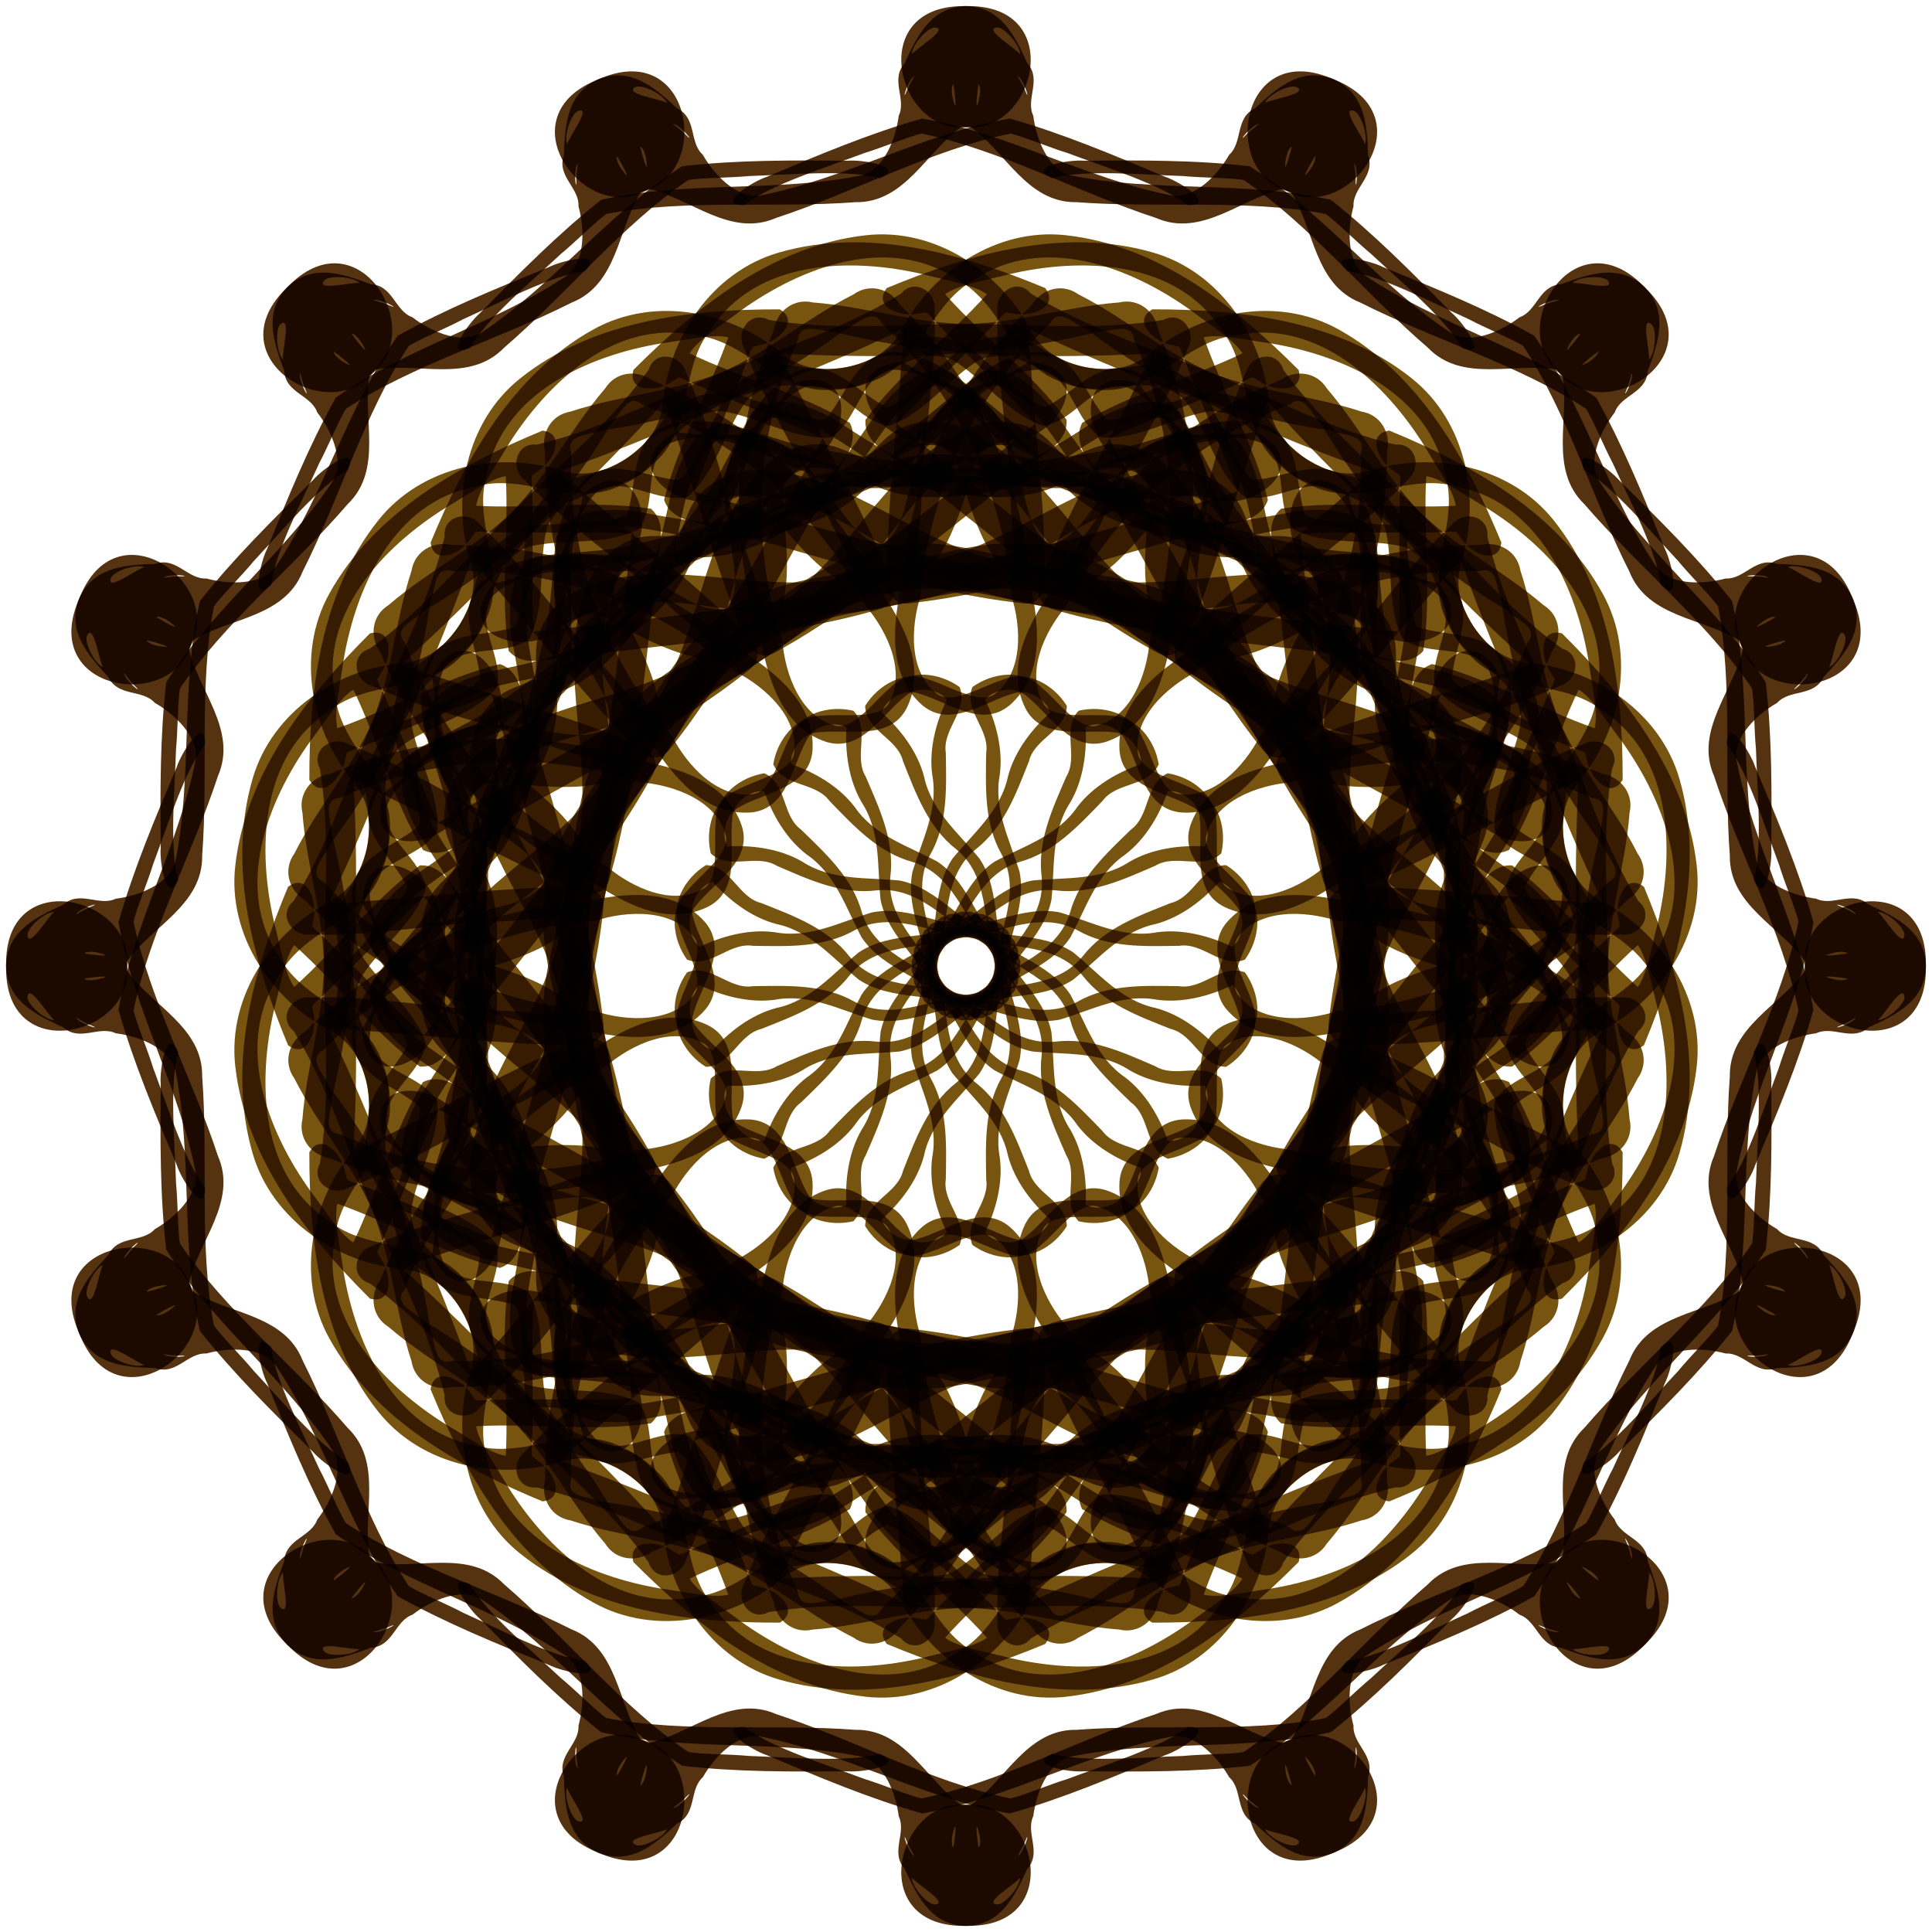
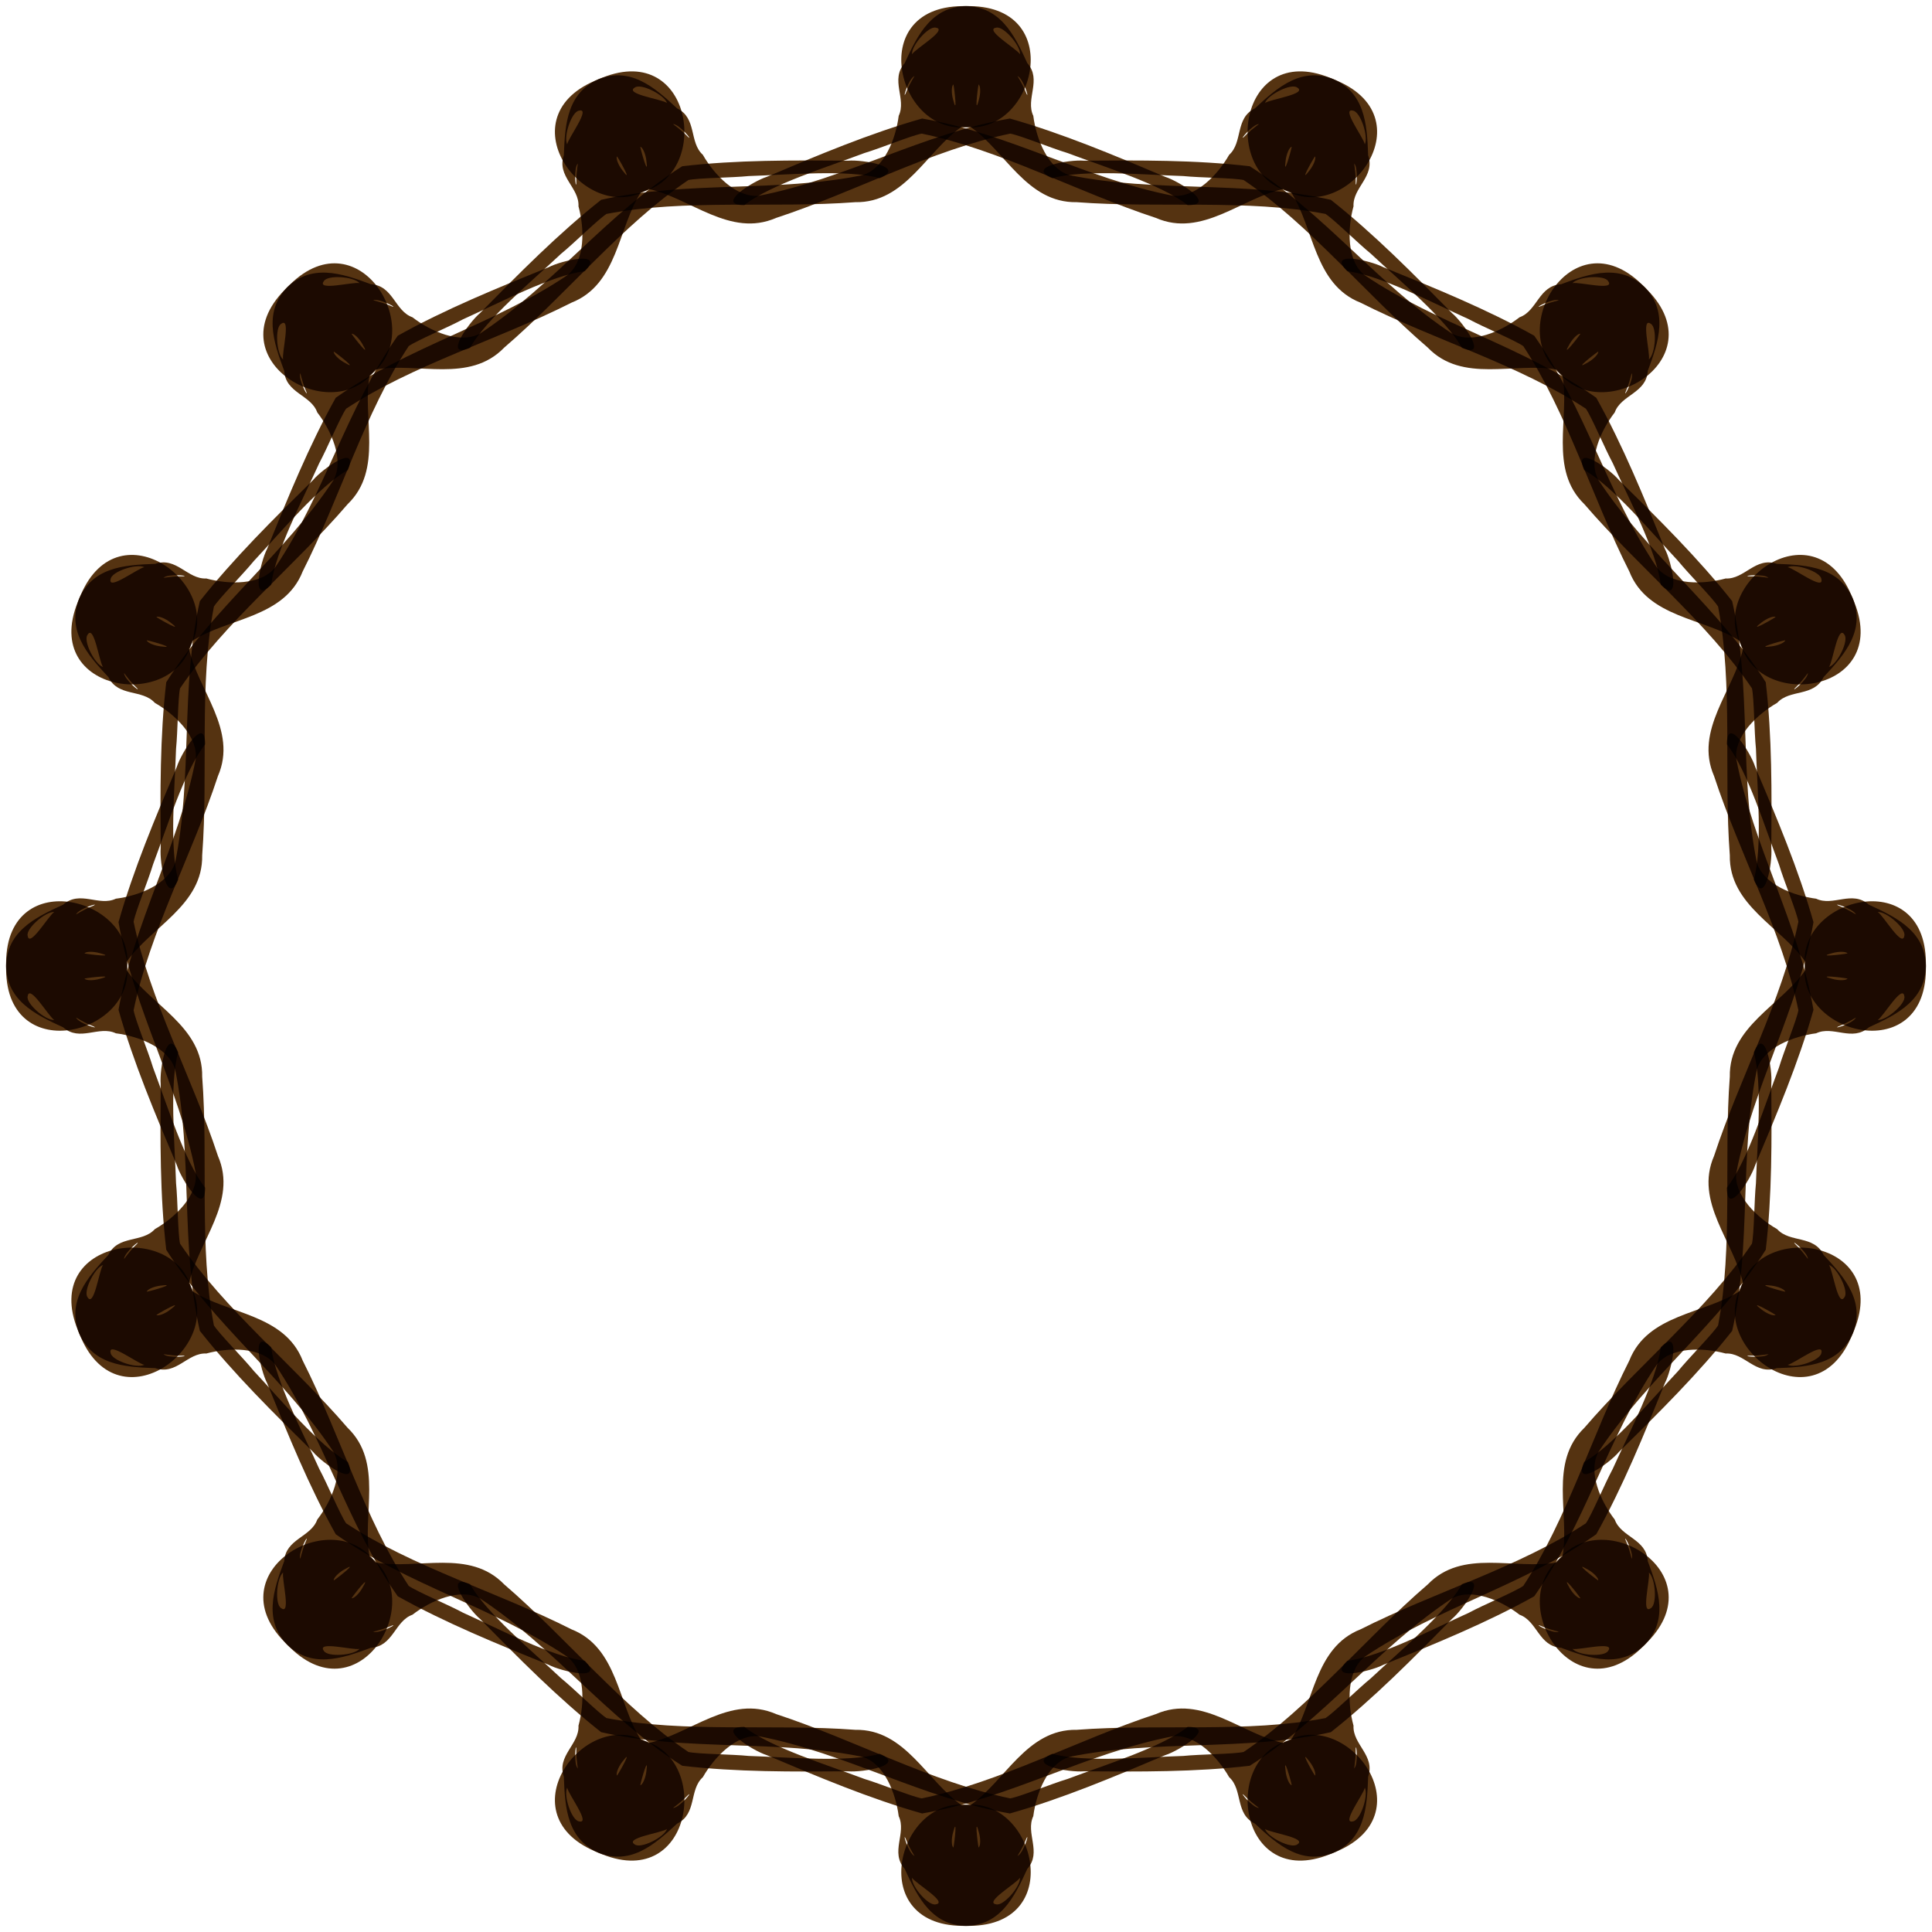
<svg xmlns="http://www.w3.org/2000/svg" xmlns:xlink="http://www.w3.org/1999/xlink" version="1.1" viewBox="-500 -500 1e3 1e3">
  <defs>
    <filter id="a" color-interpolation-filters="sRGB">
      <feGaussianBlur in="SourceAlpha" result="v666" stdDeviation="2.3" />
      <feMorphology in="SourceAlpha" radius="6.6" />
      <feGaussianBlur stdDeviation="8.9" />
      <feColorMatrix result="v777" values="1 0 0 0 0 0 1 0 0 0 0 0 1 0 0 0 0 0 0.3 0" />
      <feComposite in="v666" in2="v777" operator="out" />
      <feGaussianBlur result="v888" stdDeviation="1.7" />
      <feDiffuseLighting surfaceScale="10">
        <feDistantLight azimuth="225" elevation="45" />
      </feDiffuseLighting>
      <feBlend in2="SourceGraphic" mode="multiply" />
      <feComposite in2="SourceAlpha" operator="in" result="v999" />
      <feSpecularLighting in="v888" specularExponent="17.9" surfaceScale="5">
        <feDistantLight azimuth="225" elevation="45" />
      </feSpecularLighting>
      <feComposite in2="v999" operator="atop" />
    </filter>
  </defs>
  <g id="e">
    <g id="d">
      <g id="b">
        <g id="c">
          <g id="L">
-             <path d="m111.24-319c-2.106-2.651 1.661-0.555-4.607-2.404-8.129-1.042-21.391-11.887-10.246-18.476 46.215-0.103 96.923 5.808 134.31 35.698 28.403 22.551 36.29 62.987 25.303 96.507-5.129 19.88 8.407 38.357 24.14 49.012 15.31 10.65 21.437 31.598 12.785 48.45-2.425 11.641-11.042 26.189-9.969 37.425 12.297 11.074 35.502 16.288 34.85 36.634-4.475 45.671-62.55 60.738-68.544 105.95-3.701 24.363-7.033 51.324-26.216 69.057-33.056 30.399-60.673 66.178-86.747 102.6-10.586 14.074-16.826 30.78-25.941 45.583-12.273 10.345-30.581 2.557-42.645-4.274-22.864-14.855-47.713-31.966-76.414-29.414-20.123-3.668-37.833 7.177-55.713 14.21-19.532 8.207-40.138-4.417-50.222-21.189-24.655-35.91-24.153-83.254-51.59-117.72-18.08-26.366-42.086-49.948-50.382-81.758-5.832-15.151-25.632-15.275-38.512-20.012-16.881-2.973-35.542-9.413-42.575-26.633-4.832-11.114-8.181-22.989-15.089-32.772 2.368-36.004 40.319-15.806 40.688 8.338 1.633 8.875 4.698 19.558 15.646 20.222 23.87 8.111 56.283 15.346 63.607 43.693 6.528 34.086 32.935 58.993 48.603 88.848 24.119 37.686 18.701 88.932 50.502 122.25 13.909 14.933 34.839 2.368 49.673-3.534 18.949-7.393 40.063-4.389 59.638-1.466 28.797 5.581 48.415 31.435 76.677 37.742 11.142 0.786 12.394 0.322 16.804-10.076 21.859-44.948 55.745-82.713 88.155-120.21 18.053-16.167 37.641-34.733 39.902-60.425 2.546-26.275 9.572-53.73 30.591-71.501 15.829-17.431 41.462-34.374 40.937-60.798-4.549-15.595-27.098-16.837-35.055-30.609-1.513-19.284 11.449-39.288 13.573-56.601-0.132-24.169-30.347-30.249-37.915-51.145-13.224-24.525 6.571-50.915-1.18-76.402-8.01-42.079-52.473-61.867-90.615-68.103-10.623-1.348-26.567-5.127-34.385-3.076 9.962 28.407 26.032 54.893 33.209 84.133-5.009 14.708-27.583 11.263-39.191 18.229-48.361 12.866-96.347 29.814-146.29 35.268-10.873 1.367-13.592-10.599-11.667-19.11 0.622-40.844 6.588-83.04 8.49-122.82-49.843 23.452-101.68 44.741-156.56 52.576-5.638 2.557-18.697 1.693-15.369 11.205-1.729 53.269 17.165 106.34 52.022 146.64 7.983 15.664 24.211 33.276 42.918 30.137 9.09-2.324 13.115-19.751 18.056-29.073 5.369-12.994 20.715-16.842 33.038-13.921 8.944 9.4-0.094 23.516 6.407 34.175 7.073 16.439 15.024 33.224 12.718 51.707-2.493 25.125 22.311 39.739 29.954 61.515 3.591 6.752 7.258 7.986 11.334 9.946-3.48 8.14-13.224-2.553-15.749-7.789-7.106-19.113-26.543-31.445-30.626-51.759-1.72-17.121 0.167-35.272-9.807-50.471-6.81-11.75-8.589-26.218-7.854-38.817-5.582-3.084-16.79-1.231-20.455 6.455-7.604 13.364-9.976 36.069-29.115 37.695-24.621 1.633-40.716-19.483-52.612-37.895-35.492-40.843-54.166-95.338-53.828-148.77-2.256-9.571 3.202-19.214 13.208-20.836 27.204-8.974 56.434-10.391 82.859-22.241 29.659-11.731 61.338-22.091 88.228-38.827 6.886-8.367 18.622-0.943 17.344 8.81 1.174 32.249-5.866 64.276-6.72 96.506-0.102 12.238-3.488 28.374-0.753 38.635 55.756-9.081 110.52-25.537 164.3-41.527-8.848-24.794-20.483-48.695-29.324-73.386zm-377.01 311.18c0.017 0.01-0.048-0.042 0 0zm-0.722-0.514c1.093 0.789 0.538 0.391 0 0zm548.33-65.536-0.023-0.023 0.023 0.023zm-344.96-52.58c0.014 0.019-0.015-0.024 0 0zm205.02-114.6c9e-3 0.065 2e-3 0.019 0 0zm2e-3 0.03c-5e-3 -1e-3 -5e-3 -0.124 0 0zm-4e-3 -0.045c0.019 0.12-2e-3 -0.013 0 0zm2e-3 0.026-3e-3 -0.034 3e-3 0.034zm-3e-3 -0.036c8e-3 0.059-2.1e-4 -0.015 0 0zm0 0.011-1e-3 -0.014 1e-3 0.014zm1e-3 -3e-3c3.4e-4 5e-3 -3e-3 -0.01 0 0zm-2e-3 -0.01v-1e-3 1e-3zm0-4e-3zm-346.11-31.825v-2e-3 2e-3zm1e-3 -5e-3zm1e-3 -3e-3zm1e-3 0c-0.01 0.011 0.026-0.044 0 0zm0-3e-3c-3e-3 4e-3 1e-3 -3e-3 0 0zm1e-3 -1e-3c-4e-3 4e-3 4e-3 -6e-3 0 0zm-1e-3 0c-3.2e-4 -0.011 0.011-0.034 0 0zm2e-3 -3e-3c-6e-4 0.022 0.034-0.085 0 0zc-4e-3 5e-3 5e-3 -9e-3 0 0zm1e-3 -7e-3c-7e-3 0.035 0.031-0.112 0 0zm0 4e-3c-5.8e-4 0.031 0.05-0.129 0 0zm1e-3 -3e-3c-5.7e-4 0.04 0.064-0.17 0 0zm0.024-0.063c-8e-5 1e-4 -8e-5 1e-4 0 0zm300.29-53.886c4.9e-4 -2.2e-4 0.07 0.058 0 0zm-0.012-0.01c0.072 0.054-0.024-0.016 0 0zm5e-3 6e-3 -0.012-0.012 0.012 0.012zm-0.012-0.012-2e-3 -2e-3 2e-3 2e-3zm-118.27-9.706 1e-3 -1e-3 -1e-3 1e-3zm2e-3 -2e-3 1e-3 -1e-3 -1e-3 1e-3zm1e-3 0 1e-3 -1e-3 -1e-3 1e-3zm1e-3 -1e-3 6e-3 -4e-3 -6e-3 4e-3zc-1e-3 -2e-3 3e-3 -1e-3 0 0zm0-1e-3c0.012 8.2e-4 0.028-0.03 0 0zm2e-3 -1e-3c-1e-3 3e-3 3e-3 -1e-3 0 0zm2e-3 -1e-3 0.017-0.011-0.017 0.011zc3e-5 -2e-3 5e-3 -8e-4 0 0zm1e-3 -1e-3c0.015-7e-3 0.041-0.036 0 0zm2e-3 -1e-3 0.026-0.017-0.026 0.017zm2e-3 -1e-3c-0.03 7.3e-4 0.118-0.061 0 0zm0.013-0.01c8e-3 -6e-3 0.03-0.019 0 0zm-11.7-11.22c3e-3 -1e-3 0.061-0.045 0 0z" fill="#751" filter="url(#a)" />
-             <path d="m2.08-496.83c50.903 0.565 32.92 68.746-4.193 62.374-18.239 12.593-29.282 39.567-55.2 39.108-42.4 3.223-88.036-1.75-128.72 6.068-4.274 2.694-16.802 15.135-23.584 20.657-15.028 14.123-38.64 33.637-47.086 48.665-14.237 5.977-0.638-13.143 5.144-17.968 19.992-20.305 40.521-41.125 62.709-58.642 44.231-10.078 90.74-3.63 135.19-12.766 11.427-3.399 17.335-18.954 18.827-30.701 4.186-8.803-4.582-18.644 3.101-27.285 6.649-14.569 14.247-30.361 33.81-29.51zm-188.95 107.95 0.026-0.019-0.026 0.019zm1e-3 -1e-3 0.023-0.017-0.023 0.017zm2e-3 -1e-3c-0.02 8.1e-4 0.07-0.042 0 0zm1e-3 -2e-3 0.019-0.014-0.019 0.014zm2e-3 -2e-3c-1e-3 0.017 0.045-0.052 0 0zm2e-3 -2e-3 0.017-0.014-0.017 0.014zm3e-3 -3e-3c-1e-3 0.017 0.045-0.052 0 0zm3e-3 -2e-3c-0.019 8.6e-4 0.064-0.042 0 0zm3e-3 -4e-3c-0.015 0.015 0.065-0.057 0 0zm4e-3 -3e-3c-0.017 0.017 0.072-0.067 0 0zm4e-3 -4e-3c-0.026 0.014 0.086-0.073 0 0zm0.016-0.016c-0.025 0.026 0.05-0.049 0 0zm193.34-67.357c-0.641 3.14-2.149 16.846 0.197 7.713 0.909-3.191 0.832-7.035-0.197-7.713zm-38.495 6.516c0.026-0.014-0.019-0.085 0 0zm5.319-10.877c-3.069 1.394-6.225 12.232-4.691 9.218 1.153-3.141 3.277-6.882 4.691-9.218zm11.011-25.047c-3.675-0.968-12.542 9.104-12.307 13.759 1.94-2.99 18.856-12.837 12.307-13.759z" fill="#531" filter="url(#a)" />
+             <path d="m2.08-496.83c50.903 0.565 32.92 68.746-4.193 62.374-18.239 12.593-29.282 39.567-55.2 39.108-42.4 3.223-88.036-1.75-128.72 6.068-4.274 2.694-16.802 15.135-23.584 20.657-15.028 14.123-38.64 33.637-47.086 48.665-14.237 5.977-0.638-13.143 5.144-17.968 19.992-20.305 40.521-41.125 62.709-58.642 44.231-10.078 90.74-3.63 135.19-12.766 11.427-3.399 17.335-18.954 18.827-30.701 4.186-8.803-4.582-18.644 3.101-27.285 6.649-14.569 14.247-30.361 33.81-29.51zm-188.95 107.95 0.026-0.019-0.026 0.019zm1e-3 -1e-3 0.023-0.017-0.023 0.017zm2e-3 -1e-3c-0.02 8.1e-4 0.07-0.042 0 0zm1e-3 -2e-3 0.019-0.014-0.019 0.014zm2e-3 -2e-3c-1e-3 0.017 0.045-0.052 0 0zm2e-3 -2e-3 0.017-0.014-0.017 0.014zm3e-3 -3e-3c-1e-3 0.017 0.045-0.052 0 0zm3e-3 -2e-3c-0.019 8.6e-4 0.064-0.042 0 0zm3e-3 -4e-3c-0.015 0.015 0.065-0.057 0 0zm4e-3 -3e-3c-0.017 0.017 0.072-0.067 0 0zm4e-3 -4e-3c-0.026 0.014 0.086-0.073 0 0zm0.016-0.016c-0.025 0.026 0.05-0.049 0 0zm193.34-67.357c-0.641 3.14-2.149 16.846 0.197 7.713 0.909-3.191 0.832-7.035-0.197-7.713zm-38.495 6.516c0.026-0.014-0.019-0.085 0 0zm5.319-10.877c-3.069 1.394-6.225 12.232-4.691 9.218 1.153-3.141 3.277-6.882 4.691-9.218zm11.011-25.047c-3.675-0.968-12.542 9.104-12.307 13.759 1.94-2.99 18.856-12.837 12.307-13.759" fill="#531" filter="url(#a)" />
          </g>
          <use transform="scale(-1,1)" xlink:href="#L" />
        </g>
        <use transform="rotate(180)" xlink:href="#c" />
      </g>
      <use transform="rotate(90)" xlink:href="#b" />
    </g>
    <use transform="rotate(45)" xlink:href="#d" />
  </g>
  <use transform="rotate(22.5)" xlink:href="#e" />
</svg>